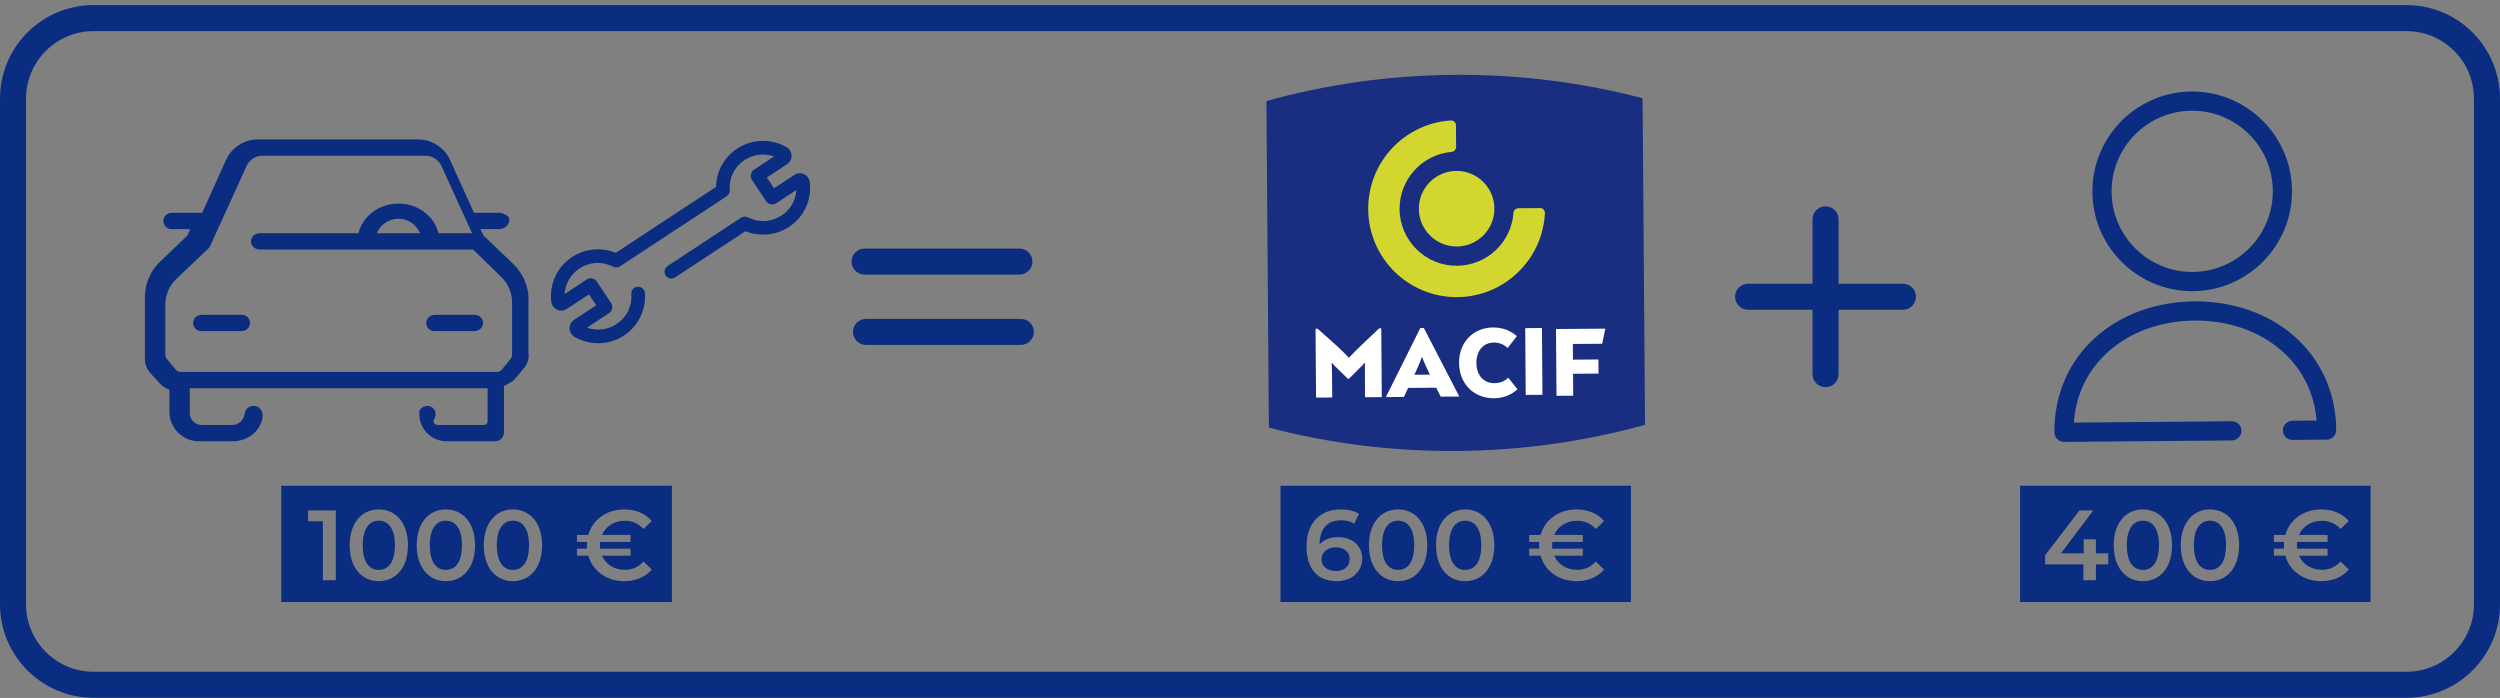
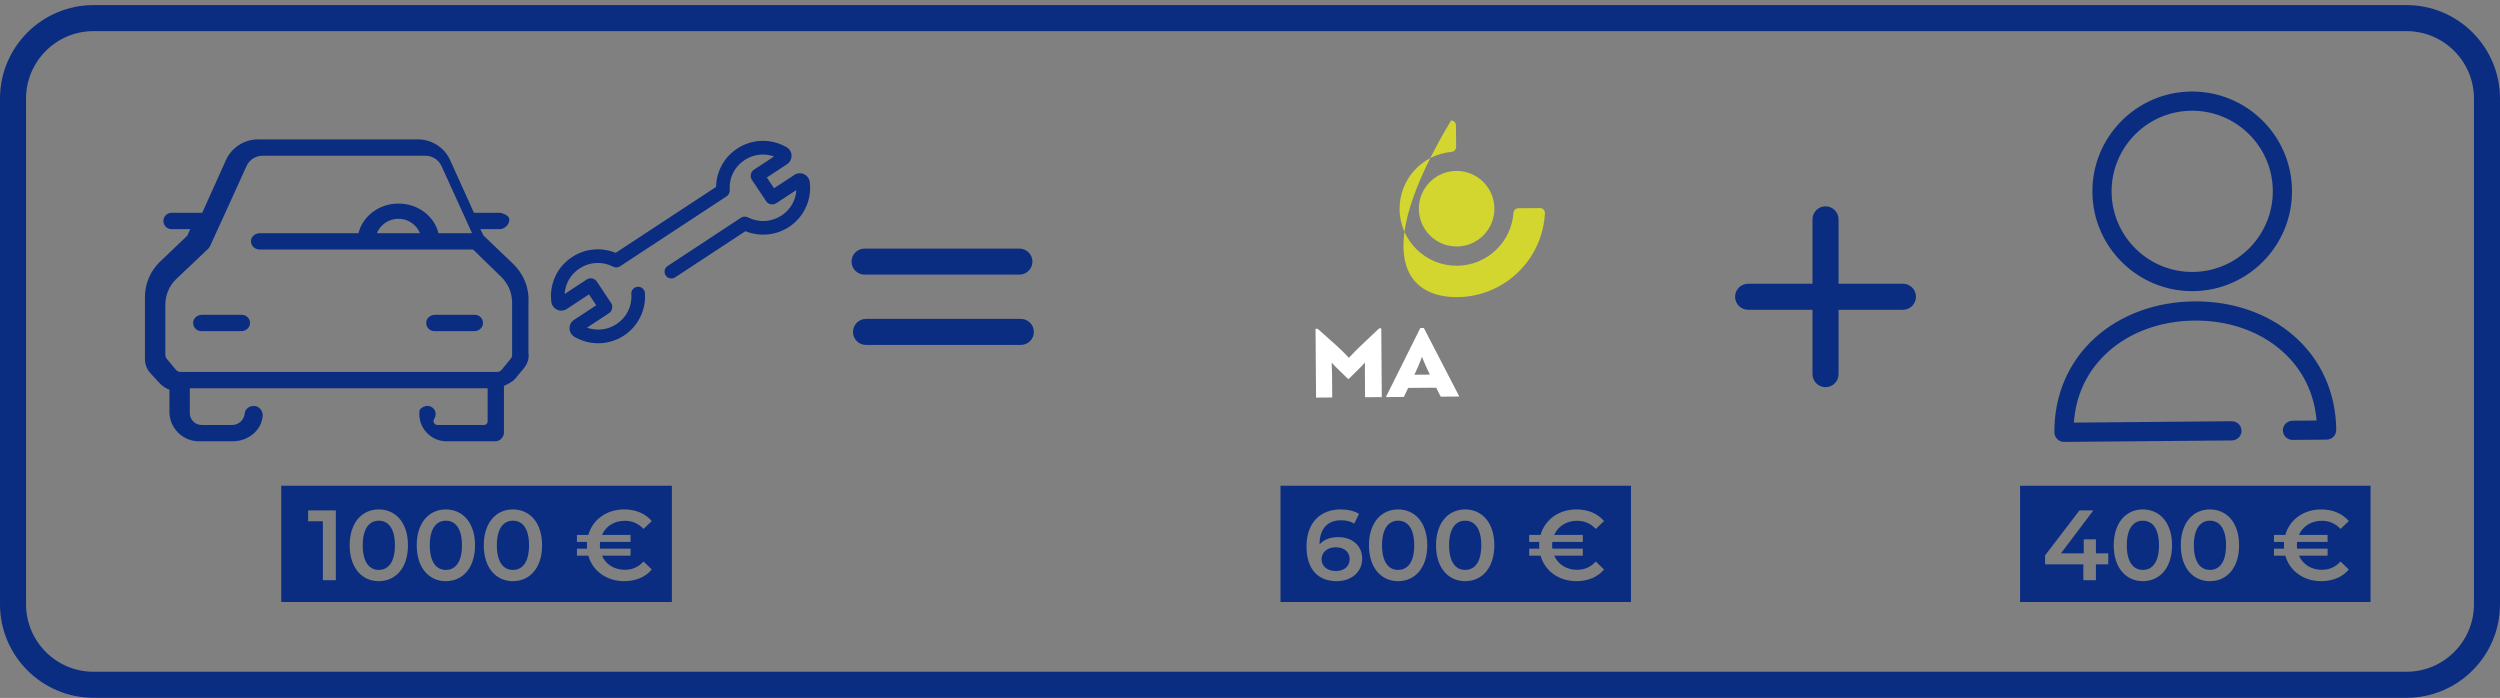
<svg xmlns="http://www.w3.org/2000/svg" width="480" height="134" viewBox="0 0 480 134" fill="none">
  <rect x="0" y="0" width="480" height="134" fill="#808080" stroke="none" />
  <path d="M424.301 99.971C422.482 99.971 421.22 101.463 421.22 104.697C421.22 107.931 422.482 109.423 424.301 109.423C426.137 109.423 427.4 107.931 427.4 104.697C427.4 101.463 426.137 99.971 424.301 99.971Z" fill="#0A2D82" />
  <path d="M411.426 99.971C409.607 99.971 408.345 101.463 408.345 104.697C408.345 107.931 409.607 109.423 411.426 109.423C413.262 109.423 414.525 107.931 414.525 104.697C414.525 101.463 413.262 99.971 411.426 99.971Z" fill="#0A2D82" />
  <path d="M387.855 93.266V115.586H455.145V93.266H387.855ZM404.788 108.351H402.415V111.393H400.004V108.351H392.656V106.628L399.258 97.999H401.918L395.699 106.246H400.081V103.548H402.415V106.246H404.788V108.351ZM411.426 111.584C408.249 111.584 405.838 109.097 405.838 104.696C405.838 100.295 408.249 97.808 411.426 97.808C414.621 97.808 417.031 100.295 417.031 104.696C417.031 109.097 414.621 111.584 411.426 111.584ZM424.301 111.584C421.124 111.584 418.713 109.097 418.713 104.696C418.713 100.295 421.124 97.808 424.301 97.808C427.496 97.808 429.906 100.295 429.906 104.696C429.906 109.097 427.496 111.584 424.301 111.584ZM446.895 102.706V104.045H441.04C441.021 104.256 441.001 104.466 441.001 104.696C441.001 104.926 441.021 105.136 441.04 105.347H446.895V106.686H441.403C442.13 108.351 443.757 109.403 445.804 109.403C447.201 109.403 448.406 108.886 449.382 107.815L450.971 109.346C449.746 110.8 447.871 111.584 445.67 111.584C442.283 111.584 439.604 109.614 438.781 106.686H436.601V105.347H438.533C438.514 105.136 438.514 104.926 438.514 104.696C438.514 104.466 438.514 104.256 438.533 104.045H436.601V102.706H438.781C439.604 99.778 442.283 97.808 445.67 97.808C447.871 97.808 449.746 98.592 450.971 100.046L449.382 101.558C448.406 100.505 447.201 99.989 445.804 99.989C443.757 99.989 442.13 101.041 441.403 102.706H446.895Z" fill="#0A2D82" />
  <path d="M268.43 99.971C266.612 99.971 265.35 101.463 265.35 104.697C265.35 107.931 266.612 109.423 268.43 109.423C270.268 109.423 271.53 107.931 271.53 104.697C271.53 101.463 270.268 99.971 268.43 99.971Z" fill="#0A2D82" />
  <path d="M281.305 99.971C279.487 99.971 278.225 101.463 278.225 104.697C278.225 107.931 279.487 109.423 281.305 109.423C283.143 109.423 284.405 107.931 284.405 104.697C284.405 101.463 283.143 99.971 281.305 99.971Z" fill="#0A2D82" />
  <path d="M256.454 105.08C254.847 105.08 253.737 106.056 253.737 107.376C253.737 108.639 254.732 109.634 256.512 109.634C258.062 109.634 259.133 108.753 259.133 107.356C259.133 105.96 258.081 105.08 256.454 105.08Z" fill="#0A2D82" />
  <path d="M245.855 93.266V115.586H313.145V93.266H245.855ZM256.646 111.584C252.991 111.584 250.848 109.231 250.848 104.926C250.848 100.333 253.526 97.808 257.411 97.808C258.75 97.808 260.032 98.095 260.932 98.668L260.014 100.544C259.286 100.065 258.406 99.893 257.469 99.893C254.942 99.893 253.354 101.462 253.354 104.504V104.524C254.158 103.586 255.44 103.127 256.933 103.127C259.573 103.127 261.544 104.734 261.544 107.241C261.544 109.9 259.382 111.584 256.646 111.584ZM268.43 111.584C265.254 111.584 262.843 109.097 262.843 104.696C262.843 100.295 265.254 97.808 268.43 97.808C271.626 97.808 274.036 100.295 274.036 104.696C274.036 109.097 271.626 111.584 268.43 111.584ZM281.305 111.584C278.129 111.584 275.718 109.097 275.718 104.696C275.718 100.295 278.129 97.808 281.305 97.808C284.501 97.808 286.911 100.295 286.911 104.696C286.911 109.097 284.501 111.584 281.305 111.584ZM303.899 102.706V104.045H298.045C298.025 104.256 298.006 104.466 298.006 104.696C298.006 104.926 298.025 105.136 298.045 105.347H303.899V106.686H298.408C299.135 108.351 300.762 109.403 302.809 109.403C304.206 109.403 305.411 108.886 306.387 107.815L307.976 109.346C306.751 110.8 304.876 111.584 302.675 111.584C299.288 111.584 296.609 109.614 295.787 106.686H293.605V105.347H295.538C295.519 105.136 295.519 104.926 295.519 104.696C295.519 104.466 295.519 104.256 295.538 104.045H293.605V102.706H295.787C296.609 99.778 299.288 97.808 302.675 97.808C304.876 97.808 306.751 98.592 307.976 100.046L306.387 101.558C305.411 100.505 304.206 99.989 302.809 99.989C300.762 99.989 299.135 101.041 298.408 102.706H303.899Z" fill="#0A2D82" />
  <path d="M72.725 99.971C70.906 99.971 69.644 101.463 69.644 104.697C69.644 107.931 70.906 109.423 72.725 109.423C74.561 109.423 75.824 107.931 75.824 104.697C75.824 101.463 74.561 99.971 72.725 99.971Z" fill="#0A2D82" />
  <path d="M98.475 99.971C96.656 99.971 95.394 101.463 95.394 104.697C95.394 107.931 96.656 109.423 98.475 109.423C100.311 109.423 101.574 107.931 101.574 104.697C101.574 101.463 100.311 99.971 98.475 99.971Z" fill="#0A2D82" />
  <path d="M54 93.266V115.586H129V93.266H54ZM64.479 111.393H61.991V100.084H59.159V97.999H64.479V111.393ZM72.725 111.584C69.548 111.584 67.137 109.097 67.137 104.696C67.137 100.295 69.548 97.808 72.725 97.808C75.92 97.808 78.33 100.295 78.33 104.696C78.33 109.097 75.92 111.584 72.725 111.584ZM85.6 111.584C82.423 111.584 80.012 109.097 80.012 104.696C80.012 100.295 82.423 97.808 85.6 97.808C88.795 97.808 91.205 100.295 91.205 104.696C91.205 109.097 88.795 111.584 85.6 111.584ZM98.475 111.584C95.298 111.584 92.887 109.097 92.887 104.696C92.887 100.295 95.298 97.808 98.475 97.808C101.67 97.808 104.08 100.295 104.08 104.696C104.08 109.097 101.67 111.584 98.475 111.584ZM121.068 102.706V104.045H115.214C115.194 104.256 115.175 104.466 115.175 104.696C115.175 104.926 115.194 105.136 115.214 105.347H121.068V106.686H115.577C116.304 108.351 117.931 109.403 119.978 109.403C121.375 109.403 122.58 108.886 123.556 107.815L125.145 109.346C123.92 110.8 122.045 111.584 119.844 111.584C116.457 111.584 113.778 109.614 112.955 106.686H110.774V105.347H112.707C112.687 105.136 112.687 104.926 112.687 104.696C112.687 104.466 112.687 104.256 112.707 104.045H110.774V102.706H112.955C113.778 99.778 116.457 97.808 119.844 97.808C122.045 97.808 123.92 98.592 125.145 100.046L123.556 101.558C122.58 100.505 121.375 99.989 119.978 99.989C117.931 99.989 116.304 101.041 115.577 102.706H121.068Z" fill="#0A2D82" />
  <path d="M85.6 99.971C83.781 99.971 82.519 101.463 82.519 104.697C82.519 107.931 83.781 109.423 85.6 109.423C87.436 109.423 88.699 107.931 88.699 104.697C88.699 101.463 87.436 99.971 85.6 99.971Z" fill="#0A2D82" />
  <path d="M462.052 133.977H17.948C8.052 133.977 0 125.925 0 116.028V18.926C0 9.029 8.052 0.977 17.948 0.977H462.052C471.948 0.977 480 9.029 480 18.926V116.028C480 125.925 471.948 133.977 462.052 133.977ZM17.948 5.977C10.809 5.977 5 11.786 5 18.926V116.028C5 123.168 10.809 128.977 17.948 128.977H462.052C469.191 128.977 475 123.168 475 116.028V18.926C475 11.786 469.191 5.977 462.052 5.977H17.948Z" fill="#0A2D82" />
  <path d="M195.729 52.727H166C164.619 52.727 163.5 51.608 163.5 50.227C163.5 48.846 164.619 47.727 166 47.727H195.729C197.11 47.727 198.229 48.846 198.229 50.227C198.229 51.608 197.11 52.727 195.729 52.727Z" fill="#0A2D82" />
  <path d="M196 66.227H166.271C164.89 66.227 163.771 65.108 163.771 63.727C163.771 62.346 164.89 61.227 166.271 61.227H196C197.381 61.227 198.5 62.346 198.5 63.727C198.5 65.108 197.381 66.227 196 66.227Z" fill="#0A2D82" />
  <path d="M365.365 59.477H335.635C334.254 59.477 333.135 58.358 333.135 56.977C333.135 55.596 334.254 54.477 335.635 54.477H365.365C366.746 54.477 367.865 55.596 367.865 56.977C367.865 58.358 366.746 59.477 365.365 59.477Z" fill="#0A2D82" />
  <path d="M350.501 74.341C349.12 74.341 348.001 73.222 348.001 71.841V42.111C348.001 40.73 349.12 39.611 350.501 39.611C351.881 39.611 353.001 40.73 353.001 42.111V71.841C353.001 73.222 351.881 74.341 350.501 74.341Z" fill="#0A2D82" />
  <path d="M91.174 60.447H83.514C82.709 60.447 81.952 60.998 81.846 61.795C81.718 62.762 82.458 63.58 83.398 63.58H91.059C91.863 63.58 92.621 63.029 92.726 62.231C92.855 61.264 92.115 60.447 91.174 60.447Z" fill="#0A2D82" />
  <path d="M98.513 50.653L92.853 45.24L92.221 43.996H96.091C97.032 43.852 97.788 43.097 97.788 42.156C97.788 41.215 96.091 40.863 96.091 40.863H91.002L86.427 30.745C85.334 28.325 82.914 26.764 80.26 26.764H49.547C46.877 26.764 44.457 28.325 43.379 30.745L40.631 36.85L38.82 40.863H32.941C32.072 40.863 31.374 41.561 31.374 42.43C31.374 43.298 32.072 43.996 32.941 43.996H36.53L35.96 45.25L30.705 50.263C28.882 52.014 27.828 54.478 27.828 56.985V68.977C27.828 69.959 28.205 70.928 28.913 71.697L30.689 73.619C31.176 74.146 31.821 74.559 32.528 74.83V79.069C32.528 82.181 35.075 84.728 38.187 84.728H44.678C47.724 84.728 50.234 82.566 50.434 79.852C50.5 78.952 49.826 78.041 48.93 77.946C47.931 77.84 47.084 78.493 46.996 79.354C46.868 80.616 45.844 81.595 44.576 81.595H38.711C37.465 81.595 36.444 80.575 36.444 79.328V74.545H93.626V80.915C93.626 81.289 93.32 81.595 92.946 81.595H83.994C83.428 81.595 83.04 80.972 83.34 80.492C84.413 78.776 82.413 76.988 80.724 78.511C80.642 78.585 80.561 78.745 80.548 78.855C80.164 82.018 82.646 84.728 85.736 84.728H95.061C95.995 84.728 96.759 83.964 96.759 83.031V74.107C96.759 74.107 98.358 73.383 98.836 72.797L100.579 70.715C101.257 69.898 101.627 68.849 101.459 67.785V57.931C101.627 55.202 100.486 52.55 98.513 50.653ZM98.325 68.106C98.325 68.404 98.233 68.67 98.063 68.874L96.323 70.989L96.307 71.005C96.107 71.271 95.768 71.412 95.414 71.412H34.656C34.317 71.412 33.978 71.255 33.747 70.973L32.022 68.89C31.837 68.67 31.745 68.388 31.745 68.106V58.467C31.745 56.626 32.522 54.817 33.871 53.543L39.964 47.769L40.044 47.69C40.059 47.674 40.075 47.659 40.075 47.643C40.123 47.58 40.171 47.533 40.202 47.47C40.218 47.454 40.218 47.438 40.234 47.423C40.266 47.36 40.313 47.297 40.329 47.234C40.329 47.234 40.329 47.218 40.345 47.218L40.361 47.202V47.187L42.186 43.191C42.233 43.112 42.265 43.033 42.297 42.955L44.55 38.015L47.343 31.863C47.882 30.668 49.088 29.897 50.437 29.897H81.665C82.998 29.897 84.204 30.668 84.76 31.863L89.837 43.018C89.853 43.049 89.869 43.096 89.885 43.128L90.631 44.78H84.187C83.416 41.532 80.27 39.083 76.507 39.083C72.745 39.083 69.614 41.532 68.828 44.78H49.869C49.118 44.78 48.4 45.25 48.224 45.981C47.976 47.01 48.806 47.913 49.876 47.913H90.838L96.261 53.192C97.571 54.461 98.325 56.247 98.325 58.096V68.106ZM80.64 44.78H72.359C73.022 43.145 74.626 42.004 76.492 42.004C78.358 42.004 79.977 43.145 80.64 44.78Z" fill="#0A2D82" />
  <path d="M46.439 60.447H38.764C37.959 60.447 37.202 60.998 37.096 61.795C36.968 62.762 37.708 63.58 38.648 63.58H46.323C47.128 63.58 47.885 63.029 47.991 62.231C48.119 61.264 47.379 60.447 46.439 60.447Z" fill="#0A2D82" />
  <path d="M155.167 36.362C155.078 39.132 153.668 41.688 151.296 43.254C148.845 44.858 145.75 45.114 143.082 43.965L129.413 52.947C128.979 53.23 128.405 53.109 128.121 52.684C127.837 52.248 127.958 51.675 128.384 51.391L142.479 42.117C142.757 41.931 143.115 41.916 143.416 42.062C145.625 43.188 148.181 43.05 150.257 41.697C152.265 40.376 153.391 38.151 153.29 35.782L148.832 38.709C148.614 38.855 148.349 38.906 148.087 38.862C147.825 38.821 147.583 38.669 147.428 38.45L147.412 38.432L144.671 34.312C144.533 34.112 144.481 33.864 144.531 33.62L144.552 33.51C144.603 33.255 144.746 33.039 144.954 32.901L149.412 29.968C147.26 28.945 144.754 29.102 142.756 30.416C140.687 31.776 139.559 34.053 139.734 36.526C139.757 36.867 139.602 37.184 139.316 37.371L118.834 50.827C118.556 51.013 118.19 51.026 117.897 50.873C115.688 49.737 113.133 49.867 111.056 51.237C109.049 52.55 107.922 54.785 108.024 57.153L112.864 53.967C112.899 53.943 112.942 53.919 112.985 53.903C113.434 53.697 113.982 53.842 114.258 54.242L114.275 54.26L117.024 58.397C117.162 58.596 117.205 58.844 117.163 59.09L117.143 59.2C117.092 59.453 116.949 59.669 116.74 59.807L111.909 62.986C114.053 64.007 116.567 63.858 118.565 62.545C120.642 61.175 121.771 58.891 121.587 56.435C121.544 55.923 121.933 55.468 122.452 55.434C122.964 55.4 123.419 55.781 123.454 56.3C123.685 59.395 122.21 62.392 119.594 64.118C116.84 65.909 113.359 66.008 110.495 64.359C110.486 64.359 110.487 64.352 110.478 64.35C110.111 64.126 109.842 63.761 109.754 63.34C109.739 63.273 109.732 63.221 109.733 63.188C109.726 63.153 109.727 63.118 109.72 63.084C109.694 62.547 109.958 62.029 110.418 61.73L114.998 58.722L113.189 56.002L108.601 59.017C108.149 59.318 107.587 59.349 107.101 59.121C106.657 58.911 106.33 58.502 106.243 58.023C106.244 58.014 106.236 57.996 106.236 57.987C106.228 57.962 106.229 57.937 106.222 57.903C105.818 54.623 107.28 51.481 110.035 49.673C112.485 48.06 115.589 47.812 118.248 48.971L137.86 36.09C137.844 33.191 139.293 30.448 141.743 28.843C144.489 27.035 147.971 26.936 150.835 28.584C150.844 28.584 150.843 28.593 150.852 28.593C151.219 28.817 151.488 29.183 151.576 29.604C151.591 29.672 151.598 29.724 151.597 29.758C151.604 29.791 151.603 29.826 151.61 29.86C151.635 30.396 151.372 30.916 150.911 31.215L146.714 33.971L148.507 36.666L152.721 33.894C153.173 33.593 153.753 33.56 154.23 33.788C154.674 33.998 154.992 34.408 155.088 34.889C155.087 34.897 155.095 34.913 155.095 34.922C155.103 34.949 155.102 34.974 155.109 35.008C155.162 35.477 155.182 35.92 155.167 36.362Z" fill="#0A2D82" />
  <path d="M114.852 65.906C113.318 65.906 111.782 65.515 110.387 64.729L110.325 64.726L110.251 64.65C109.808 64.368 109.493 63.921 109.387 63.418C109.37 63.339 109.361 63.274 109.358 63.217L109.353 63.167C109.313 62.431 109.646 61.785 110.213 61.415L114.477 58.615L113.084 56.519L108.808 59.33C108.25 59.698 107.55 59.747 106.941 59.46C106.383 59.196 105.985 58.686 105.876 58.096L105.859 58.041L105.86 58.016L105.856 57.991C105.429 54.537 106.954 51.247 109.829 49.36C112.328 47.715 115.444 47.416 118.21 48.546L137.486 35.887C137.536 32.904 139.04 30.165 141.538 28.529C144.377 26.66 147.974 26.543 150.943 28.214L151.012 28.218L151.083 28.296C151.524 28.579 151.837 29.024 151.943 29.525C151.964 29.624 151.974 29.702 151.972 29.768C152.017 30.513 151.684 31.159 151.115 31.529L147.236 34.077L148.612 36.146L152.516 33.579C153.069 33.211 153.789 33.161 154.393 33.45C154.938 33.709 155.337 34.219 155.456 34.814L155.475 34.918C155.537 35.458 155.557 35.919 155.542 36.374C155.448 39.27 153.938 41.958 151.502 43.566C149.003 45.204 145.885 45.506 143.121 44.388L129.619 53.259C129.02 53.652 128.206 53.488 127.809 52.891C127.415 52.288 127.58 51.476 128.176 51.078L142.272 41.803C142.651 41.549 143.154 41.519 143.579 41.724C145.672 42.79 148.089 42.662 150.053 41.382C151.749 40.266 152.785 38.468 152.908 36.481L149.038 39.021C148.748 39.215 148.388 39.291 148.027 39.232C147.666 39.174 147.336 38.968 147.123 38.666L144.358 34.52C144.164 34.239 144.094 33.891 144.164 33.544L144.184 33.44C144.255 33.083 144.454 32.782 144.747 32.589L148.615 30.042C146.727 29.374 144.656 29.615 142.962 30.728C141.01 32.013 139.943 34.17 140.108 36.499C140.141 36.983 139.92 37.426 139.52 37.685L119.04 51.139C118.657 51.397 118.139 51.423 117.722 51.204C115.635 50.132 113.22 50.26 111.262 51.55C109.563 52.662 108.527 54.459 108.404 56.453L112.658 53.653C112.714 53.614 112.787 53.575 112.857 53.55C113.439 53.28 114.188 53.48 114.567 54.028L117.337 58.188C117.522 58.457 117.593 58.802 117.532 59.153L117.512 59.268C117.439 59.626 117.239 59.927 116.946 60.12L112.705 62.91C114.596 63.584 116.666 63.345 118.359 62.232C120.319 60.939 121.387 58.782 121.213 56.462C121.184 56.117 121.294 55.778 121.524 55.511C121.755 55.243 122.075 55.082 122.428 55.06C122.778 55.033 123.12 55.15 123.386 55.383C123.647 55.612 123.805 55.929 123.827 56.275C124.069 59.505 122.526 62.631 119.802 64.431C118.292 65.413 116.574 65.906 114.852 65.906ZM110.718 64.055C113.441 65.606 116.762 65.512 119.391 63.804C121.887 62.155 123.301 59.29 123.079 56.327C123.069 56.178 123.003 56.044 122.893 55.947C122.777 55.847 122.632 55.798 122.478 55.808C122.327 55.818 122.19 55.886 122.093 56C121.995 56.113 121.948 56.256 121.961 56.403C122.155 59.001 120.963 61.414 118.771 62.858C116.665 64.241 114.037 64.416 111.747 63.323L111.45 63.182L111.422 63.692L111.447 63.181L111.146 63.037L116.534 59.494C116.658 59.412 116.744 59.281 116.774 59.126L116.794 59.021C116.82 58.869 116.793 58.721 116.716 58.608L113.962 54.466C113.779 54.206 113.423 54.112 113.143 54.243L107.677 57.829L107.648 57.168C107.54 54.641 108.737 52.306 110.851 50.923C113.035 49.482 115.734 49.339 118.068 50.539C118.245 50.632 118.463 50.623 118.625 50.515L139.109 37.057C139.281 36.946 139.374 36.757 139.36 36.55C139.175 33.95 140.367 31.538 142.55 30.102C144.656 28.717 147.281 28.539 149.573 29.628L149.878 29.773L149.904 29.318H149.908L149.878 29.773L150.175 29.914L145.16 33.215C145.036 33.297 144.95 33.428 144.92 33.583L144.899 33.688C144.869 33.838 144.898 33.982 144.979 34.099L147.725 38.225C147.831 38.369 147.985 38.466 148.146 38.492C148.321 38.519 148.49 38.487 148.623 38.396L153.635 35.106L153.664 35.766C153.772 38.285 152.576 40.619 150.464 42.01C148.27 43.439 145.571 43.582 143.246 42.396C143.064 42.31 142.848 42.319 142.687 42.428L128.59 51.704C128.333 51.875 128.264 52.216 128.435 52.478C128.604 52.731 128.95 52.8 129.208 52.632L143.045 43.54L143.23 43.621C145.806 44.731 148.744 44.475 151.091 42.939C153.323 41.466 154.707 39.003 154.792 36.35C154.806 35.931 154.788 35.505 154.736 35.049L154.72 34.922C154.647 34.598 154.404 34.286 154.07 34.127C153.701 33.952 153.266 33.98 152.93 34.205L148.401 37.184L146.193 33.864L150.705 30.901C151.053 30.675 151.255 30.283 151.235 29.877L151.222 29.746L151.217 29.722H151.186L151.217 29.721C151.142 29.388 150.97 29.133 150.729 28.962L150.675 28.959L150.607 28.886C147.875 27.332 144.564 27.434 141.949 29.156C139.607 30.689 138.22 33.281 138.235 36.088L138.236 36.292L118.284 49.394L118.099 49.313C115.521 48.193 112.586 48.443 110.241 49.986C107.606 51.716 106.209 54.731 106.594 57.856L106.616 57.93L106.614 57.949L106.621 57.969L106.619 57.992C106.693 58.332 106.932 58.626 107.261 58.782C107.634 58.956 108.058 58.928 108.395 58.704L113.295 55.483L115.52 58.828L110.624 62.042C110.277 62.268 110.075 62.66 110.095 63.066L110.108 63.197C110.181 63.543 110.354 63.807 110.602 63.982L110.649 63.985L110.718 64.055Z" fill="#0A2D82" />
  <path d="M440.161 64.752C435.25 60.481 428.539 58.175 421.301 58.238C414.064 58.301 407.394 60.736 402.557 65.078C397.51 69.607 394.761 75.97 394.819 83.004C394.826 83.819 395.486 84.477 396.301 84.47L428.494 84.191C429.265 84.184 429.933 83.603 429.989 82.835C430.053 81.962 429.368 81.245 428.512 81.253L397.785 81.519C398.083 75.867 400.391 70.973 404.512 67.264C408.832 63.394 414.797 61.232 421.327 61.176C427.857 61.119 433.858 63.178 438.231 66.973C442.416 70.596 444.808 75.463 445.191 81.108L440.186 81.152C439.416 81.158 438.747 81.739 438.691 82.508C438.627 83.38 439.312 84.097 440.169 84.09L446.725 84.033C447.54 84.026 448.189 83.366 448.182 82.552C448.134 75.514 445.275 69.195 440.161 64.752ZM421.064 55.525C431.427 55.436 439.78 46.936 439.69 36.574C439.601 26.211 431.101 17.858 420.739 17.948C410.376 18.037 402.023 26.537 402.113 36.899C402.202 47.262 410.702 55.615 421.064 55.525ZM420.764 20.886C429.511 20.81 436.677 27.853 436.753 36.599C436.828 45.346 429.786 52.512 421.039 52.588C412.292 52.663 405.126 45.621 405.05 36.874C404.975 28.127 412.018 20.961 420.764 20.886Z" fill="#0A2D82" stroke="#0A2D82" stroke-width="0.75" />
-   <path d="M315.376 18.858L315.845 81.561C304.353 84.752 292.261 86.493 279.767 86.587C267.27 86.68 255.156 85.12 243.624 82.102L243.155 19.399C254.64 16.209 266.729 14.461 279.226 14.367C291.72 14.274 303.837 15.841 315.376 18.858Z" fill="#192D81" />
  <path d="M286.924 40.016C286.954 44.022 283.73 47.296 279.727 47.326C275.725 47.356 272.452 44.13 272.422 40.124C272.392 36.12 275.616 32.845 279.619 32.815C283.621 32.785 286.894 36.011 286.924 40.016Z" fill="#D3D62E" />
-   <path d="M295.833 39.949L291.389 39.982C291.005 40.047 290.682 40.338 290.599 40.716C290.266 46.427 285.555 50.981 279.754 51.024C273.706 51.07 268.765 46.206 268.719 40.152C268.676 34.42 273.045 29.686 278.65 29.169V29.162C279.167 29.158 279.582 28.705 279.578 28.184L279.547 24.072C279.544 23.552 279.122 23.134 278.605 23.138V23.131C269.669 23.679 262.628 31.138 262.696 40.197C262.766 49.576 270.42 57.118 279.799 57.048C288.87 56.98 296.221 49.807 296.627 40.846C296.607 40.388 296.273 40.016 295.833 39.949Z" fill="#D3D62E" />
+   <path d="M295.833 39.949L291.389 39.982C291.005 40.047 290.682 40.338 290.599 40.716C290.266 46.427 285.555 50.981 279.754 51.024C273.706 51.07 268.765 46.206 268.719 40.152C268.676 34.42 273.045 29.686 278.65 29.169V29.162C279.167 29.158 279.582 28.705 279.578 28.184L279.547 24.072C279.544 23.552 279.122 23.134 278.605 23.138V23.131C262.766 49.576 270.42 57.118 279.799 57.048C288.87 56.98 296.221 49.807 296.627 40.846C296.607 40.388 296.273 40.016 295.833 39.949Z" fill="#D3D62E" />
  <path d="M262.062 71.935C262.057 71.238 262.05 70.382 262.066 69.619H262.045C261.684 70.048 261.288 70.48 260.706 71.02L258.967 72.745L258.812 72.747L257.072 71.047C256.505 70.516 256.077 70.09 255.735 69.666H255.688C255.717 70.429 255.747 71.285 255.752 71.982L255.784 76.315L252.683 76.339L252.584 63.13L252.993 63.127L256.449 66.204C256.992 66.69 258.142 67.782 258.959 68.677H259.006C259.762 67.839 260.966 66.66 261.502 66.166L264.802 63.038L265.204 63.035L265.303 76.244L262.095 76.268L262.062 71.935Z" fill="white" />
  <path d="M271.558 71.948L274.542 71.925L274.386 71.613C273.995 70.813 273.516 69.801 273.036 68.527H273.013C272.552 69.809 272.089 70.827 271.709 71.633L271.558 71.948ZM275.75 74.439L270.365 74.479L269.545 76.213L266.089 76.239L272.701 62.98L273.38 62.975L280.189 76.134L276.619 76.16L275.75 74.439Z" fill="white" />
-   <path d="M291.356 74.744C290.154 75.807 288.7 76.452 286.881 76.466C282.837 76.496 280.169 73.549 280.141 69.713C280.11 65.625 282.945 62.903 286.624 62.875C288.576 62.861 290.062 63.525 291.242 64.531L289.483 66.808C288.801 66.186 287.927 65.762 286.823 65.771C284.716 65.787 283.45 67.465 283.467 69.688C283.484 71.974 284.775 73.584 286.95 73.568C288.007 73.56 288.9 73.195 289.588 72.517L291.356 74.744Z" fill="white" />
-   <rect x="292.844" y="63" width="3.21" height="12.826" transform="rotate(-0.429 292.844 63)" fill="white" />
-   <path d="M301.983 66.041L302.006 69.054L306.897 69.017L306.917 71.73L302.026 71.767L302.058 75.971L298.847 75.995L298.751 63.169L308.224 63.098L307.614 65.999L301.983 66.041Z" fill="white" />
</svg>